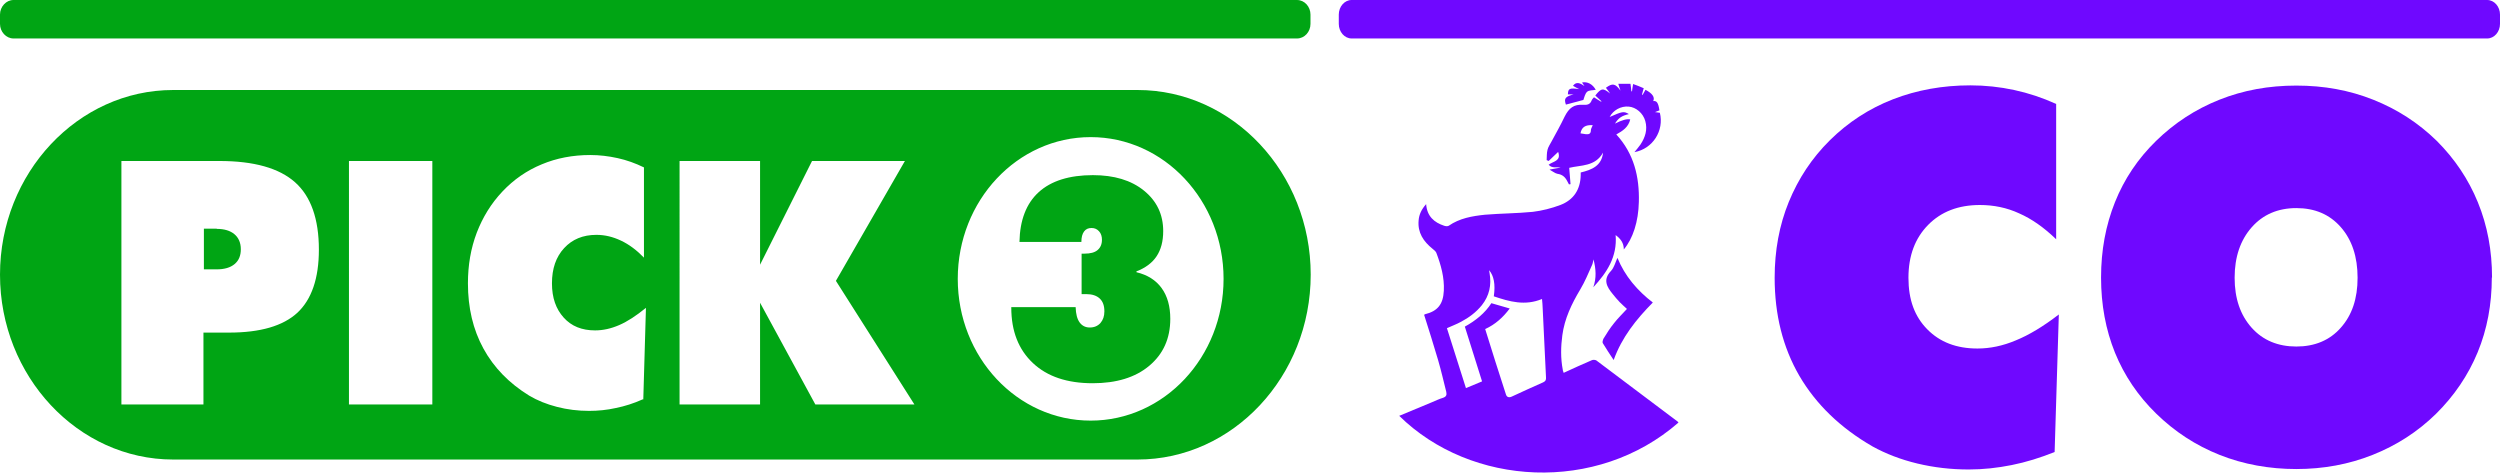
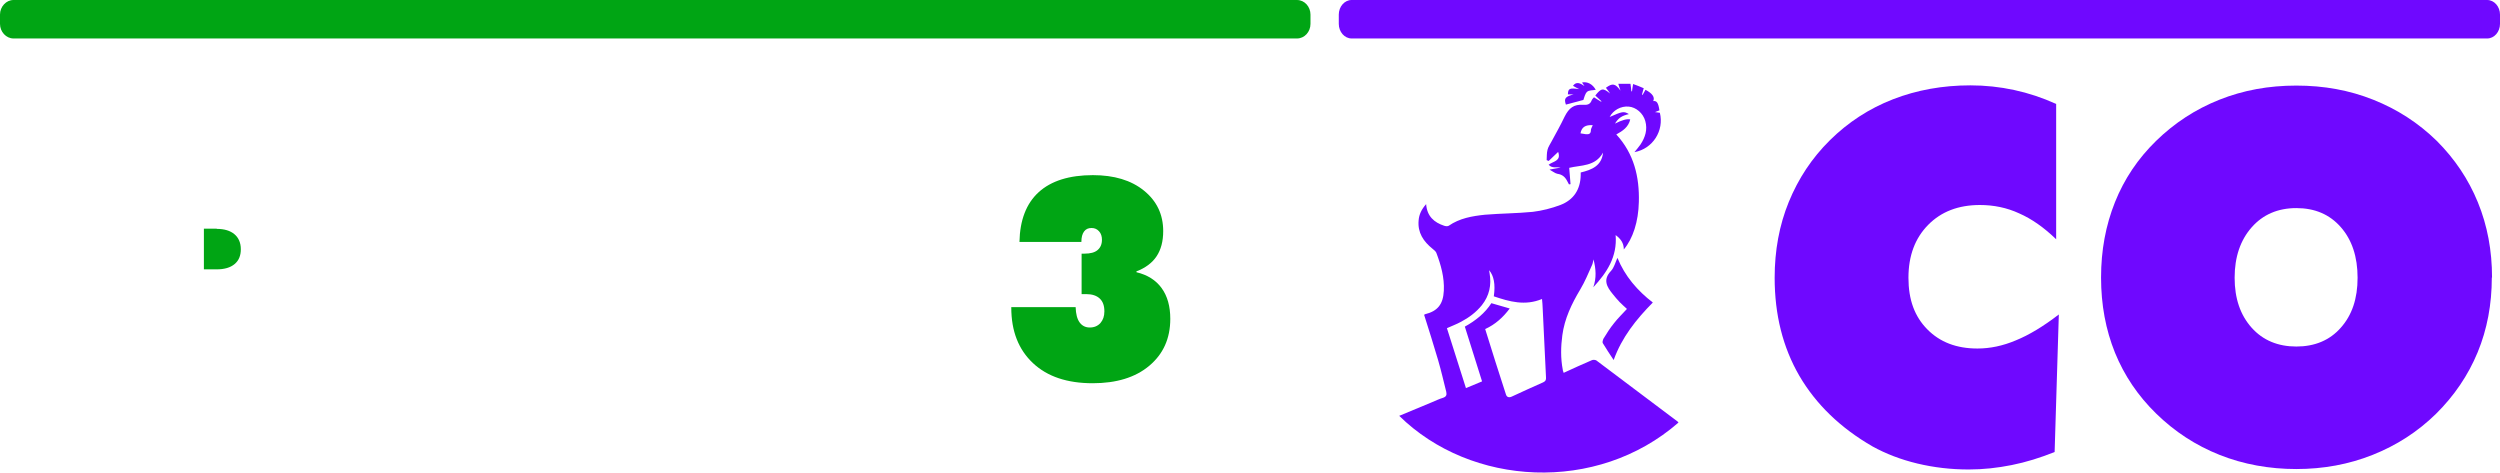
<svg xmlns="http://www.w3.org/2000/svg" id="Layer_2" data-name="Layer 2" viewBox="0 0 113.05 21.38">
  <defs>
    <style>
      .cls-1 {
        fill: #00a514;
      }

      .cls-2 {
        fill: #6f08ff;
      }
    </style>
  </defs>
  <g id="Layer_1-2" data-name="Layer 1">
    <g>
      <path class="cls-1" d="M58.65,0H.61C.28,0,0,.3,0,.66v.42c0,.36,.28,.66,.61,.66H58.65c.34,0,.61-.3,.61-.66v-.42c0-.36-.27-.66-.61-.66" />
      <path class="cls-2" d="M112.47,0H61.12c-.32,0-.58,.3-.58,.66v.42c0,.36,.26,.66,.58,.66h51.35c.32,0,.58-.3,.58-.66v-.42c0-.36-.26-.66-.58-.66" />
      <g>
        <path class="cls-1" d="M9.8,10.34h-.58v1.84h.58c.35,0,.62-.08,.81-.24,.19-.16,.28-.38,.28-.67s-.1-.52-.29-.68c-.19-.16-.46-.24-.8-.24Z" />
        <g>
-           <path class="cls-1" d="M51.44,4.07H7.83C3.52,4.07,0,7.83,0,12.42s3.52,8.36,7.83,8.36H51.44c4.31,0,7.83-3.76,7.83-8.36s-3.52-8.35-7.83-8.35ZM13.45,14.14c-.65,.6-1.68,.9-3.09,.9h-1.16v3.25h-3.71V7.28h4.43c1.56,0,2.7,.32,3.42,.96,.72,.64,1.08,1.66,1.08,3.05,0,1.3-.33,2.25-.97,2.85Zm6.1,4.15h-3.77V7.28h3.77v11.01Zm9.51-.23c-.4,.18-.81,.31-1.21,.39-.4,.09-.81,.13-1.21,.13-.5,0-.99-.06-1.45-.18-.47-.12-.89-.29-1.26-.51-.91-.56-1.6-1.27-2.07-2.13-.47-.86-.7-1.84-.7-2.95,0-.82,.13-1.58,.4-2.29,.27-.7,.65-1.32,1.16-1.86,.51-.54,1.1-.95,1.78-1.23,.67-.28,1.4-.42,2.19-.42,.42,0,.83,.05,1.24,.14,.41,.09,.8,.23,1.19,.42v4.08c-.34-.35-.68-.6-1.04-.77s-.72-.26-1.11-.26c-.61,0-1.09,.2-1.46,.6-.37,.4-.55,.93-.55,1.59s.18,1.16,.53,1.55c.35,.39,.82,.58,1.42,.58,.36,0,.72-.08,1.09-.24,.37-.16,.77-.42,1.21-.78l-.12,4.14Zm7.81,.23l-2.5-4.6v4.6h-3.64V7.28h3.64v4.69l2.35-4.69h4.2l-3.12,5.42,3.55,5.59h-4.49Zm12.45,.73c-3.32,0-6.01-2.87-6.01-6.41s2.69-6.41,6.01-6.41,6.01,2.87,6.01,6.41-2.69,6.41-6.01,6.41Z" />
          <path class="cls-1" d="M51.39,12.27c.4-.15,.71-.38,.91-.68,.2-.3,.3-.68,.3-1.14,0-.75-.29-1.36-.87-1.83-.58-.47-1.35-.7-2.31-.7-1.07,0-1.89,.26-2.45,.77-.56,.51-.85,1.26-.87,2.25h2.8c0-.21,.04-.36,.12-.47,.08-.11,.19-.16,.34-.16,.14,0,.25,.05,.34,.15,.09,.1,.13,.23,.13,.38,0,.21-.07,.36-.2,.47-.13,.11-.33,.16-.59,.16h-.13v1.83s.05,0,.08,0c.03,0,.08,0,.13,0,.27,0,.47,.07,.61,.2,.14,.13,.21,.32,.21,.58,0,.22-.06,.39-.18,.53-.12,.13-.28,.2-.48,.2s-.35-.08-.46-.23c-.11-.15-.17-.38-.18-.69h-2.91v.02c0,1.07,.33,1.9,.98,2.51,.65,.61,1.55,.91,2.7,.91,1.07,0,1.93-.26,2.56-.79,.63-.53,.95-1.23,.95-2.12,0-.57-.13-1.03-.39-1.39-.26-.36-.64-.6-1.14-.72Z" />
        </g>
      </g>
      <g>
        <path class="cls-2" d="M92.97,10.81c-.54-.52-1.09-.91-1.66-1.16-.56-.26-1.16-.38-1.78-.38-.97,0-1.75,.3-2.34,.9-.59,.6-.89,1.39-.89,2.39s.28,1.75,.85,2.33,1.32,.87,2.27,.87c.57,0,1.15-.12,1.74-.37,.59-.24,1.24-.63,1.94-1.17l-.19,6.22c-.65,.26-1.29,.46-1.94,.59-.65,.13-1.29,.2-1.94,.2-.81,0-1.58-.09-2.33-.27s-1.42-.44-2.02-.77c-1.46-.84-2.56-1.91-3.31-3.19-.75-1.29-1.12-2.77-1.12-4.44,0-1.23,.21-2.38,.64-3.43,.43-1.05,1.04-1.98,1.86-2.79,.82-.81,1.77-1.43,2.85-1.85,1.08-.42,2.25-.63,3.5-.63,.67,0,1.33,.07,1.98,.21s1.28,.35,1.9,.63v6.12Z" />
        <path class="cls-2" d="M112.68,12.55c0,1.21-.21,2.34-.64,3.38-.43,1.04-1.06,1.97-1.89,2.79-.83,.81-1.78,1.42-2.86,1.85-1.08,.43-2.23,.64-3.45,.64s-2.39-.21-3.47-.64c-1.08-.43-2.03-1.05-2.87-1.87-.82-.8-1.44-1.72-1.86-2.75-.42-1.04-.63-2.17-.63-3.4s.21-2.36,.63-3.41c.42-1.05,1.04-1.97,1.86-2.77,.83-.81,1.78-1.43,2.86-1.86,1.08-.43,2.23-.64,3.48-.64s2.4,.21,3.48,.64c1.08,.43,2.03,1.04,2.87,1.86,.81,.81,1.43,1.73,1.86,2.78,.43,1.05,.64,2.18,.64,3.4Zm-8.84,3.12c.83,0,1.51-.28,2.01-.85,.51-.57,.76-1.32,.76-2.26s-.25-1.71-.76-2.29-1.18-.86-2.01-.86-1.51,.29-2.02,.87c-.51,.58-.77,1.34-.77,2.28s.26,1.69,.77,2.26c.51,.57,1.19,.85,2.02,.85Z" />
      </g>
      <g>
        <path class="cls-2" d="M63.26,18.81c.5-.21,.99-.41,1.49-.62,.17-.07,.33-.15,.5-.2,.15-.05,.18-.13,.15-.27-.12-.48-.23-.96-.37-1.44-.2-.69-.42-1.37-.63-2.04,.02-.02,.03-.03,.04-.03,.57-.14,.82-.45,.85-1.06,.03-.6-.13-1.17-.34-1.72-.03-.07-.11-.13-.17-.18-.41-.33-.68-.73-.63-1.28,.02-.27,.13-.5,.34-.74,.04,.55,.36,.83,.82,.98,.06,.02,.15,.03,.2,0,.49-.34,1.06-.44,1.64-.5,.72-.06,1.44-.06,2.16-.13,.42-.05,.85-.16,1.25-.31,.6-.23,.91-.7,.92-1.36,0-.03,0-.06,0-.11,.5-.12,.95-.3,1.01-.9-.35,.64-1.01,.56-1.53,.69,.02,.26,.04,.5,.06,.74-.02,0-.05,0-.07,.01-.03-.05-.05-.1-.08-.15-.09-.18-.22-.3-.44-.33-.11-.02-.21-.11-.36-.19,.22-.04,.36-.07,.5-.09-.18-.04-.38,.05-.54-.13,.2-.16,.58-.16,.43-.58-.14,.14-.29,.27-.43,.41-.03-.01-.06-.03-.09-.04,.01-.16,0-.32,.04-.47,.03-.13,.12-.25,.18-.37,.2-.37,.41-.74,.59-1.12,.2-.4,.42-.57,.85-.54,.19,.01,.31-.02,.38-.21,.02-.05,.06-.08,.1-.13,.11,.07,.21,.13,.32,.2l.02-.02c-.09-.09-.19-.17-.28-.26,.27-.34,.35-.35,.67-.09-.06-.09-.12-.17-.19-.26,.3-.22,.42-.2,.66,.13-.03-.1-.07-.19-.1-.31h.55c.02,.12,.03,.23,.04,.34,0,0,.02,0,.03,0,.01-.1,.03-.2,.05-.33,.17,.06,.32,.12,.48,.19-.03,.11-.06,.2-.08,.29,0,0,.02,0,.03,.01,.04-.08,.09-.15,.13-.23,.32,.17,.43,.34,.35,.51,.16-.02,.23,.08,.28,.42-.05,.02-.1,.04-.2,.08,.1,.01,.16,.02,.22,.03,.2,.81-.32,1.63-1.15,1.78,.1-.12,.19-.23,.27-.34,.22-.33,.33-.68,.22-1.07-.1-.35-.41-.62-.75-.65-.35-.03-.7,.16-.86,.47,.57-.25,.64-.27,.87-.13-.32,.07-.48,.18-.63,.43q.47-.24,.69-.19c-.08,.35-.34,.52-.63,.68,.8,.87,1.05,1.92,1.02,3.05-.02,.9-.27,1.66-.68,2.15,0-.29-.14-.48-.37-.65,.08,.99-.4,1.7-1.01,2.36,.15-.42,.12-.83,.01-1.26-.02,.08-.03,.17-.06,.24-.17,.38-.33,.77-.54,1.12-.39,.65-.71,1.32-.81,2.07-.07,.52-.08,1.04,.02,1.56,0,.04,.03,.09,.04,.14,.43-.2,.85-.39,1.27-.57,.06-.03,.16-.02,.21,.01,1.22,.92,2.45,1.84,3.67,2.76,.02,.01,.03,.03,.04,.05-3.69,3.22-9.38,2.89-12.63-.31Zm3.76-1.56c-.26-.83-.52-1.66-.78-2.48,.49-.27,.91-.61,1.2-1.06,.28,.08,.55,.16,.83,.24-.3,.4-.65,.72-1.11,.93,.31,1,.62,1.98,.94,2.96,.04,.13,.15,.15,.27,.09,.47-.22,.94-.43,1.41-.64,.11-.05,.14-.11,.13-.23-.05-1.04-.1-2.08-.15-3.12,0-.14-.02-.27-.03-.42-.77,.32-1.47,.12-2.18-.12,.08-.55,0-.93-.21-1.18,0,0,0,.01,0,.02,0,.04,.02,.08,.02,.12,.09,.53-.01,1.01-.35,1.44-.26,.32-.58,.56-.94,.75-.2,.11-.42,.19-.64,.29,.29,.9,.57,1.8,.86,2.71,.25-.1,.47-.2,.72-.3Zm5-11.59c-.33-.02-.5,.09-.55,.37,.08,.01,.17,.03,.25,.04,.13,.01,.22-.02,.22-.18,0-.07,.05-.14,.08-.22Z" />
        <path class="cls-2" d="M72.97,16.28c-.18-.27-.34-.51-.49-.76-.03-.04,0-.14,.02-.19,.15-.25,.31-.5,.49-.72,.17-.22,.38-.42,.58-.64-.11-.1-.22-.2-.33-.31-.11-.11-.21-.24-.31-.36-.27-.33-.46-.65-.08-1.05,.14-.15,.19-.37,.29-.59,.34,.83,.9,1.48,1.6,2.02-.75,.76-1.4,1.57-1.77,2.6Z" />
        <path class="cls-2" d="M71.23,4.27h-.33c.01-.27,.07-.3,.51-.24-.12-.06-.2-.1-.28-.15,.15-.2,.31-.13,.52,.01-.06-.09-.09-.12-.11-.16,.25-.05,.48,.08,.62,.33-.13,.03-.3,.01-.39,.09-.1,.09-.13,.27-.17,.37-.27,.07-.53,.14-.79,.21-.1-.29-.03-.37,.42-.48Z" />
      </g>
    </g>
  </g>
</svg>